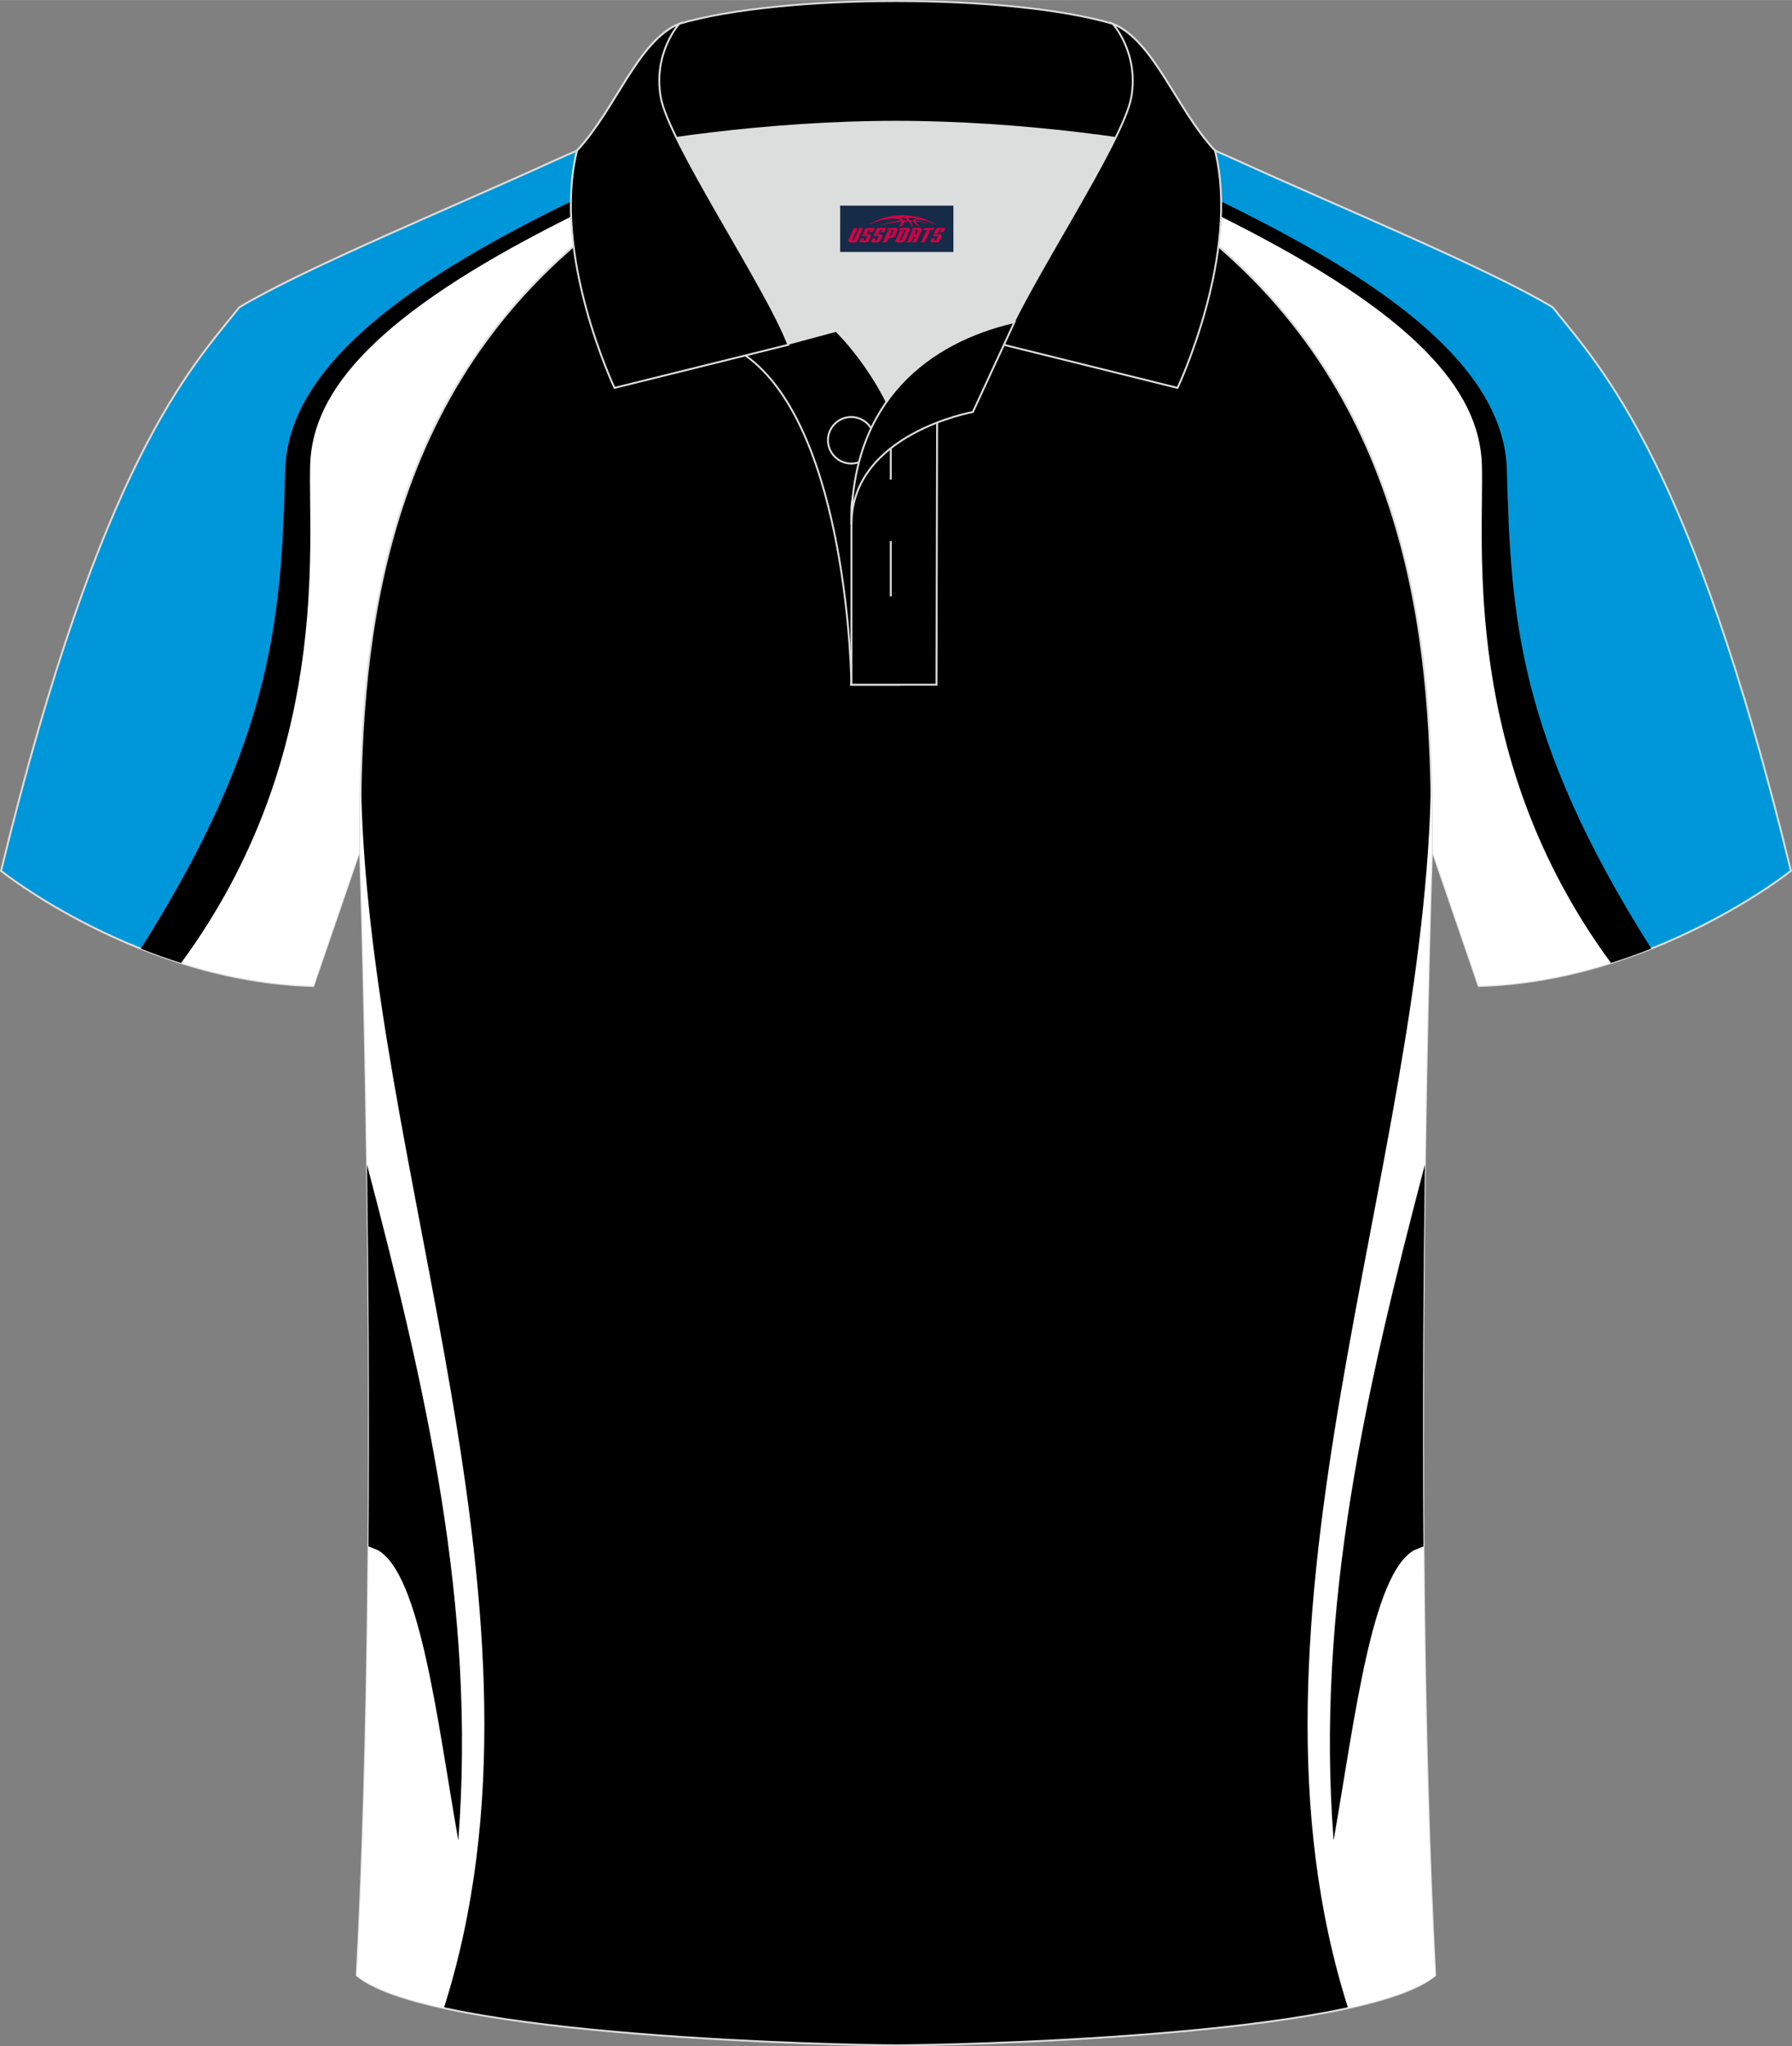
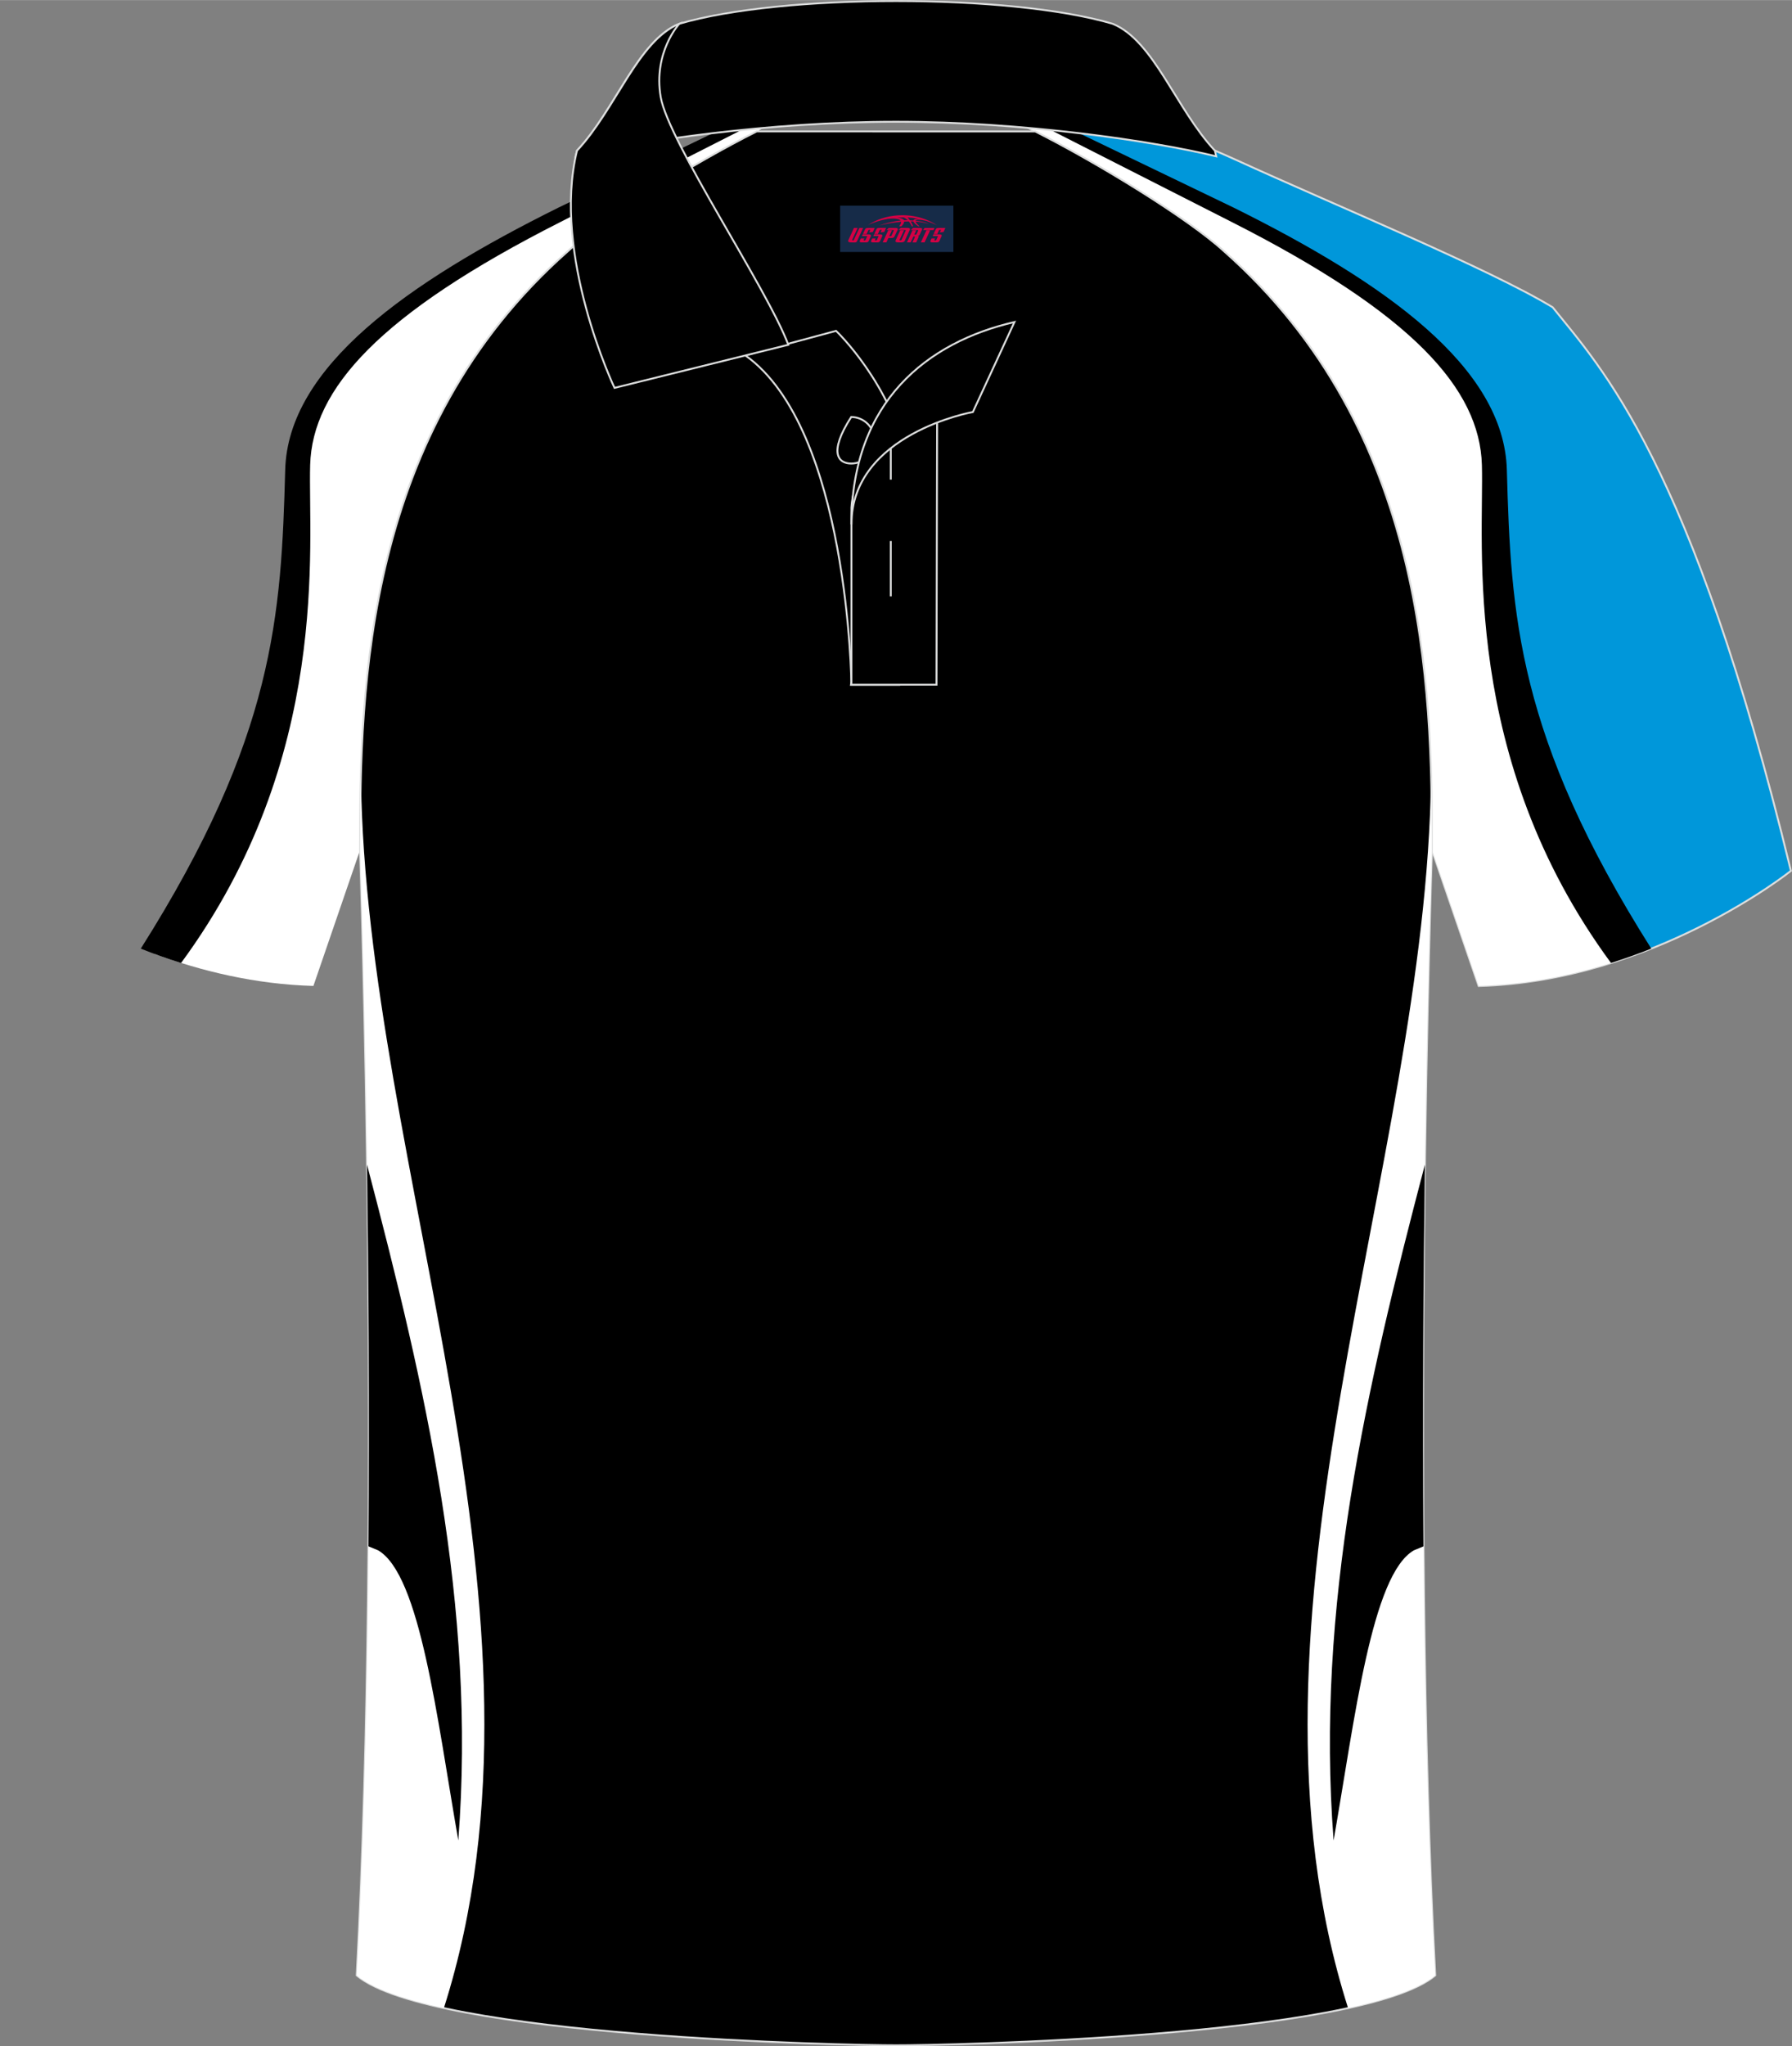
<svg xmlns="http://www.w3.org/2000/svg" version="1.1" id="图层_1" x="0px" y="0px" width="379.8px" height="433.5px" viewBox="0 0 379.83 433.5" enable-background="new 0 0 379.83 433.5" xml:space="preserve">
  <rect x="0" y="0" width="379.83" height="433.5" fill="#808080" stroke="none" />
  <g>
-     <path fill-rule="evenodd" clip-rule="evenodd" fill="#0097DA" stroke="#DCDDDD" stroke-width="0.4" stroke-miterlimit="22.903" d="   M133.13,27.81c-4.32,1.37-9.2,3.29-15.06,5.94C96.15,43.78,64.41,56.84,50.73,65.09C40.49,77.89,21.38,97.5,0.22,184.49   c0,0,29.18,23.38,66.18,24.4c0,0,7.15-20.81,9.9-28.83c0-34.67,1.03-88.82,44.04-126.82c8.01-7.35,28.68-19.87,41.86-26.3   L133.13,27.81z" />
    <g>
      <path fill-rule="evenodd" clip-rule="evenodd" fill="#FFFFFF" d="M155.49,27.12c-15.27,7.3-38.19,18.51-52.5,26.71    C80,67.03,65.21,81.62,63.61,94.12c-1.6,12.5-0.9,23.3-1.6,31.89c-0.64,7.91-4.68,43.03-29.18,76.08    c9.8,3.61,21.26,6.43,33.6,6.77c0,0,7.15-20.81,9.9-28.83c0-34.67,1.03-88.82,44.04-126.82c8.01-7.35,28.68-19.87,41.86-26.3    L155.49,27.12z" />
      <path fill-rule="evenodd" clip-rule="evenodd" d="M153.21,27.19c-13.28,6.39-34.59,16.65-34.81,16.76    C86.24,59.91,61.04,77.73,60.45,99.54c-0.84,30.74-2.19,56.5-30.61,101.42c2.71,1.08,5.56,2.11,8.54,3.04    c31.99-43.47,26.88-88.61,27.36-105.51c0.46-16.08,14.63-32.03,53.18-51.54l39.21-19.92L153.21,27.19z" />
    </g>
    <path fill-rule="evenodd" clip-rule="evenodd" fill="#0097DA" stroke="#DCDDDD" stroke-width="0.4" stroke-miterlimit="22.903" d="   M246.69,27.81c4.32,1.37,9.2,3.29,15.06,5.94c21.93,10.02,53.68,23.07,67.35,31.33c10.24,12.8,29.35,32.41,50.5,119.4   c0,0-29.18,23.38-66.18,24.4c0,0-7.15-20.81-9.9-28.83c0-34.67-1.03-88.82-44.04-126.82c-8.01-7.35-28.68-19.87-41.86-26.3   L246.69,27.81z" />
    <g>
      <path fill-rule="evenodd" clip-rule="evenodd" fill="#FFFFFF" d="M224.35,27.12c15.27,7.3,38.19,18.51,52.5,26.71    c22.99,13.2,37.78,27.79,39.39,40.29c1.6,12.5,0.9,23.3,1.6,31.89c0.64,7.91,4.68,43.03,29.18,76.08    c-9.8,3.61-21.26,6.43-33.6,6.77c0,0-7.15-20.81-9.9-28.83c0-34.67-1.03-88.82-44.04-126.82c-8.01-7.35-28.68-19.87-41.86-26.3    L224.35,27.12z" />
      <path fill-rule="evenodd" clip-rule="evenodd" d="M226.63,27.19c13.28,6.39,34.59,16.65,34.81,16.76    c32.16,15.94,57.35,33.78,57.95,55.58c0.84,30.74,2.19,56.5,30.61,101.42c-2.71,1.08-5.56,2.11-8.54,3.04    c-31.99-43.47-26.88-88.61-27.36-105.51c-0.46-16.08-14.63-32.03-53.18-51.54l-39.21-19.92L226.63,27.19z" />
    </g>
    <path fill-rule="evenodd" clip-rule="evenodd" stroke="#DCDDDD" stroke-width="0.4" stroke-miterlimit="22.903" d="   M76.31,180.06c0,0.08,4.68,137.13-0.7,238.42c15.59,13.15,104.59,14.84,114.3,14.82c9.72,0.03,98.7-1.67,114.3-14.82   c-5.37-101.32-0.7-238.4-0.7-238.42l0,0c0-34.67-1.03-88.82-44.04-126.82c-7.65-7.02-26.87-18.76-40.05-25.41l-59.02-0.01   c-13.19,6.63-32.41,18.38-40.07,25.42C77.33,91.24,76.31,145.39,76.31,180.06L76.31,180.06z" />
    <g>
      <path fill-rule="evenodd" clip-rule="evenodd" fill="#FFFFFF" d="M76.51,164.82c0.99,82.51,44.03,177.47,17.57,260.6    c-8.5-1.86-15.15-4.14-18.47-6.93c5.37-101.3,0.7-238.34,0.7-238.42l0,0c0-4.75,0.02-9.86,0.16-15.24L76.51,164.82z" />
      <path fill-rule="evenodd" clip-rule="evenodd" d="M77.79,246.71c12.41,47.24,23.18,93.5,19.35,143.18    c-4.52-25.89-8.06-56.31-17.02-61.47c-0.09-0.05-1.07-0.45-2.02-0.83C78.32,298.53,78.13,270.44,77.79,246.71z" />
      <path fill-rule="evenodd" clip-rule="evenodd" fill="#FFFFFF" d="M303.31,164.82c-0.99,82.51-44.03,177.47-17.57,260.6    c8.5-1.86,15.15-4.14,18.47-6.93c-5.37-101.32-0.7-238.4-0.7-238.42l0,0c0-4.75-0.02-9.86-0.16-15.24L303.31,164.82z" />
      <path fill-rule="evenodd" clip-rule="evenodd" d="M302.02,246.72c-12.41,47.24-23.18,93.5-19.35,143.18    c4.52-25.89,8.06-56.31,17.02-61.47c0.09-0.05,1.07-0.45,2.02-0.83C301.49,298.53,301.69,270.44,302.02,246.72z" />
    </g>
-     <path fill-rule="evenodd" clip-rule="evenodd" fill="#DCDDDD" d="M187.94,85.08c6.43-9.11,16.34-14.37,26.93-16.83   c5.23-10.64,16.08-27.81,21.61-39.13c-26.76-6.5-66.36-6.5-93.13,0c6.42,13.14,19.99,34.16,23.66,43.7l10.22-2.75   C177.22,70.05,183.21,75.73,187.94,85.08z" />
    <path fill-rule="evenodd" clip-rule="evenodd" stroke="#DCDDDD" stroke-width="0.4" stroke-miterlimit="22.903" d="   M157.96,75.26l19.25-5.18c0,0,11.74,11.1,15.29,27.83c3.55,16.73-1.86,47.16-1.86,47.16h-10.18   C180.47,145.05,179.94,90.82,157.96,75.26z" />
    <path fill-rule="evenodd" clip-rule="evenodd" stroke="#DCDDDD" stroke-width="0.4" stroke-miterlimit="22.903" d="   M180.47,107.52v37.52h18.03l0.14-60.75C189.81,87.21,180.96,98.73,180.47,107.52z" />
    <path fill-rule="evenodd" clip-rule="evenodd" stroke="#DCDDDD" stroke-width="0.4" stroke-miterlimit="22.903" d="   M122.01,33.1c13.39-3.26,40.9-7.32,67.89-7.32s54.51,4.07,67.89,7.32l-0.28-1.2c-8.23-8.78-12.93-23.32-21.68-26.88   C224.91,1.8,207.42,0.2,189.91,0.2c-17.5,0-35,1.61-45.93,4.82c-8.77,3.57-13.47,18.1-21.68,26.88L122.01,33.1z" />
    <path fill-rule="evenodd" clip-rule="evenodd" stroke="#DCDDDD" stroke-width="0.4" stroke-miterlimit="22.903" d="   M143.98,5.02c0,0-5.57,6.04-3.94,15.52c1.63,9.49,22.56,40.52,27.05,52.49l-36.84,9.13c0,0-13.39-28.21-7.95-50.26   C130.52,23.12,135.22,8.58,143.98,5.02z" />
-     <path fill-rule="evenodd" clip-rule="evenodd" stroke="#DCDDDD" stroke-width="0.4" stroke-miterlimit="22.903" d="   M235.85,5.02c0,0,5.57,6.04,3.95,15.52c-1.63,9.49-22.56,40.52-27.05,52.49l36.84,9.13c0,0,13.39-28.21,7.95-50.26   C249.31,23.12,244.6,8.58,235.85,5.02z" />
-     <path fill-rule="evenodd" clip-rule="evenodd" stroke="#DCDDDD" stroke-width="0.4" stroke-miterlimit="22.903" d="   M180.42,98.19c2.72,0,4.93-2.21,4.93-4.93s-2.21-4.93-4.93-4.93c-2.72,0-4.93,2.21-4.93,4.93   C175.5,95.98,177.72,98.19,180.42,98.19z" />
+     <path fill-rule="evenodd" clip-rule="evenodd" stroke="#DCDDDD" stroke-width="0.4" stroke-miterlimit="22.903" d="   M180.42,98.19c2.72,0,4.93-2.21,4.93-4.93s-2.21-4.93-4.93-4.93C175.5,95.98,177.72,98.19,180.42,98.19z" />
    <line fill="none" stroke="#DCDDDD" stroke-width="0.4" stroke-miterlimit="22.903" x1="188.81" y1="114.59" x2="188.81" y2="126.33" />
    <line fill="none" stroke="#DCDDDD" stroke-width="0.4" stroke-miterlimit="22.903" x1="188.81" y1="89.84" x2="188.81" y2="101.59" />
    <path fill-rule="evenodd" clip-rule="evenodd" stroke="#DCDDDD" stroke-width="0.4" stroke-miterlimit="22.903" d="   M215.02,68.21l-8.81,19.06c0,0-25.74,4.58-25.74,23.82C180.47,84.92,196.75,72.42,215.02,68.21z" />
  </g>
  <g id="tag_logo">
    <rect y="43.55" fill="#162B48" width="24" height="9.818" x="178.08" />
    <g>
      <path fill="#D30044" d="M194.04,46.74l0.005-0.011c0.131-0.311,1.085-0.262,2.351,0.071c0.715,0.24,1.44,0.54,2.193,0.9    c-0.218-0.147-0.447-0.289-0.682-0.42l0.011,0.005l-0.011-0.005c-1.478-0.845-3.218-1.418-5.1-1.62    c-1.282-0.115-1.658-0.082-2.411-0.055c-2.449,0.142-4.68,0.905-6.458,2.095c1.26-0.638,2.722-1.075,4.195-1.336    c1.467-0.18,2.476-0.033,2.771,0.344c-1.691,0.175-3.469,0.633-4.555,1.075c1.156-0.338,2.967-0.665,4.647-0.813    c0.016,0.251-0.115,0.567-0.415,0.96h0.475c0.376-0.382,0.584-0.725,0.595-1.004c0.333-0.022,0.66-0.033,0.971-0.033    C192.87,47.18,193.08,47.53,193.28,47.92h0.262c-0.125-0.344-0.295-0.687-0.518-1.036c0.207,0,0.393,0.005,0.567,0.011    c0.104,0.267,0.496,0.66,1.058,1.025h0.245c-0.442-0.365-0.753-0.753-0.835-1.004c1.047,0.065,1.696,0.224,2.885,0.513    C195.86,47,195.12,46.83,194.04,46.74z M191.6,46.65c-0.164-0.295-0.655-0.485-1.402-0.551    c0.464-0.033,0.922-0.055,1.364-0.055c0.311,0.147,0.589,0.344,0.84,0.589C192.14,46.63,191.87,46.64,191.6,46.65z M193.58,46.7c-0.224-0.016-0.458-0.027-0.715-0.044c-0.147-0.202-0.311-0.398-0.502-0.6c0.082,0,0.164,0.005,0.24,0.011    c0.72,0.033,1.429,0.125,2.138,0.273C194.07,46.3,193.69,46.46,193.58,46.7z" />
      <path fill="#D30044" d="M181,48.28L179.83,50.83C179.65,51.2,179.92,51.34,180.4,51.34l0.873,0.005    c0.115,0,0.251-0.049,0.327-0.175l1.342-2.891H182.16L180.94,50.91H180.77c-0.147,0-0.185-0.033-0.147-0.125l1.156-2.504H181L181,48.28z M182.86,49.63h1.271c0.36,0,0.584,0.125,0.442,0.425L184.1,51.09C184,51.31,183.73,51.34,183.5,51.34H182.58c-0.267,0-0.442-0.136-0.349-0.333l0.235-0.513h0.742L183.03,50.87C183.01,50.92,183.05,50.93,183.11,50.93h0.18    c0.082,0,0.125-0.016,0.147-0.071l0.376-0.813c0.011-0.022,0.011-0.044-0.055-0.044H182.69L182.86,49.63L182.86,49.63z M183.68,49.56h-0.78l0.475-1.025c0.098-0.218,0.338-0.256,0.578-0.256H185.4L185.01,49.12L184.23,49.24l0.262-0.562H184.2c-0.082,0-0.12,0.016-0.147,0.071L183.68,49.56L183.68,49.56z M185.27,49.63L185.1,50h1.069c0.06,0,0.06,0.016,0.049,0.044    L185.84,50.86C185.82,50.91,185.78,50.93,185.7,50.93H185.52c-0.055,0-0.104-0.011-0.082-0.06l0.175-0.376H184.87L184.64,51.01C184.54,51.2,184.72,51.34,184.99,51.34h0.916c0.24,0,0.502-0.033,0.605-0.251l0.475-1.031c0.142-0.3-0.082-0.425-0.442-0.425H185.27L185.27,49.63z M186.08,49.56l0.371-0.818c0.022-0.055,0.06-0.071,0.147-0.071h0.295L186.63,49.23l0.791-0.115l0.387-0.845H186.36c-0.24,0-0.48,0.038-0.578,0.256L185.31,49.56L186.08,49.56L186.08,49.56z M188.48,50.02h0.278c0.087,0,0.153-0.022,0.202-0.115    l0.496-1.075c0.033-0.076-0.011-0.12-0.125-0.12H187.93l0.431-0.431h1.522c0.355,0,0.485,0.153,0.393,0.355l-0.676,1.445    c-0.06,0.125-0.175,0.333-0.644,0.327l-0.649-0.005L187.87,51.34H187.09l1.178-2.558h0.785L188.48,50.02L188.48,50.02z     M191.07,50.83c-0.022,0.049-0.06,0.076-0.142,0.076h-0.191c-0.082,0-0.109-0.027-0.082-0.076l0.944-2.051h-0.785l-0.987,2.138    c-0.125,0.273,0.115,0.415,0.453,0.415h0.72c0.327,0,0.649-0.071,0.769-0.322l1.085-2.384c0.093-0.202-0.06-0.355-0.415-0.355    h-1.533l-0.431,0.431h1.38c0.115,0,0.164,0.033,0.131,0.104L191.07,50.83L191.07,50.83z M193.79,49.7h0.278    c0.087,0,0.158-0.022,0.202-0.115l0.344-0.753c0.033-0.076-0.011-0.12-0.125-0.12h-1.402l0.425-0.431h1.527    c0.355,0,0.485,0.153,0.393,0.355l-0.529,1.124c-0.044,0.093-0.147,0.18-0.393,0.18c0.224,0.011,0.256,0.158,0.175,0.327    l-0.496,1.075h-0.785l0.54-1.167c0.022-0.055-0.005-0.087-0.104-0.087h-0.235L193.02,51.34h-0.785l1.178-2.558h0.785L193.79,49.7L193.79,49.7z M196.36,48.79L195.18,51.34h0.785l1.184-2.558H196.36L196.36,48.79z M197.87,48.72l0.202-0.431h-2.1l-0.295,0.431    H197.87L197.87,48.72z M197.85,49.63h1.271c0.36,0,0.584,0.125,0.442,0.425l-0.475,1.031c-0.104,0.218-0.371,0.251-0.605,0.251    h-0.916c-0.267,0-0.442-0.136-0.349-0.333l0.235-0.513h0.742L198.02,50.87c-0.022,0.049,0.022,0.06,0.082,0.06h0.18    c0.082,0,0.125-0.016,0.147-0.071l0.376-0.813c0.011-0.022,0.011-0.044-0.049-0.044h-1.069L197.85,49.63L197.85,49.63z     M198.66,49.56H197.88l0.475-1.025c0.098-0.218,0.338-0.256,0.578-0.256h1.451l-0.387,0.845l-0.791,0.115l0.262-0.562h-0.295    c-0.082,0-0.12,0.016-0.147,0.071L198.66,49.56z" />
    </g>
  </g>
</svg>